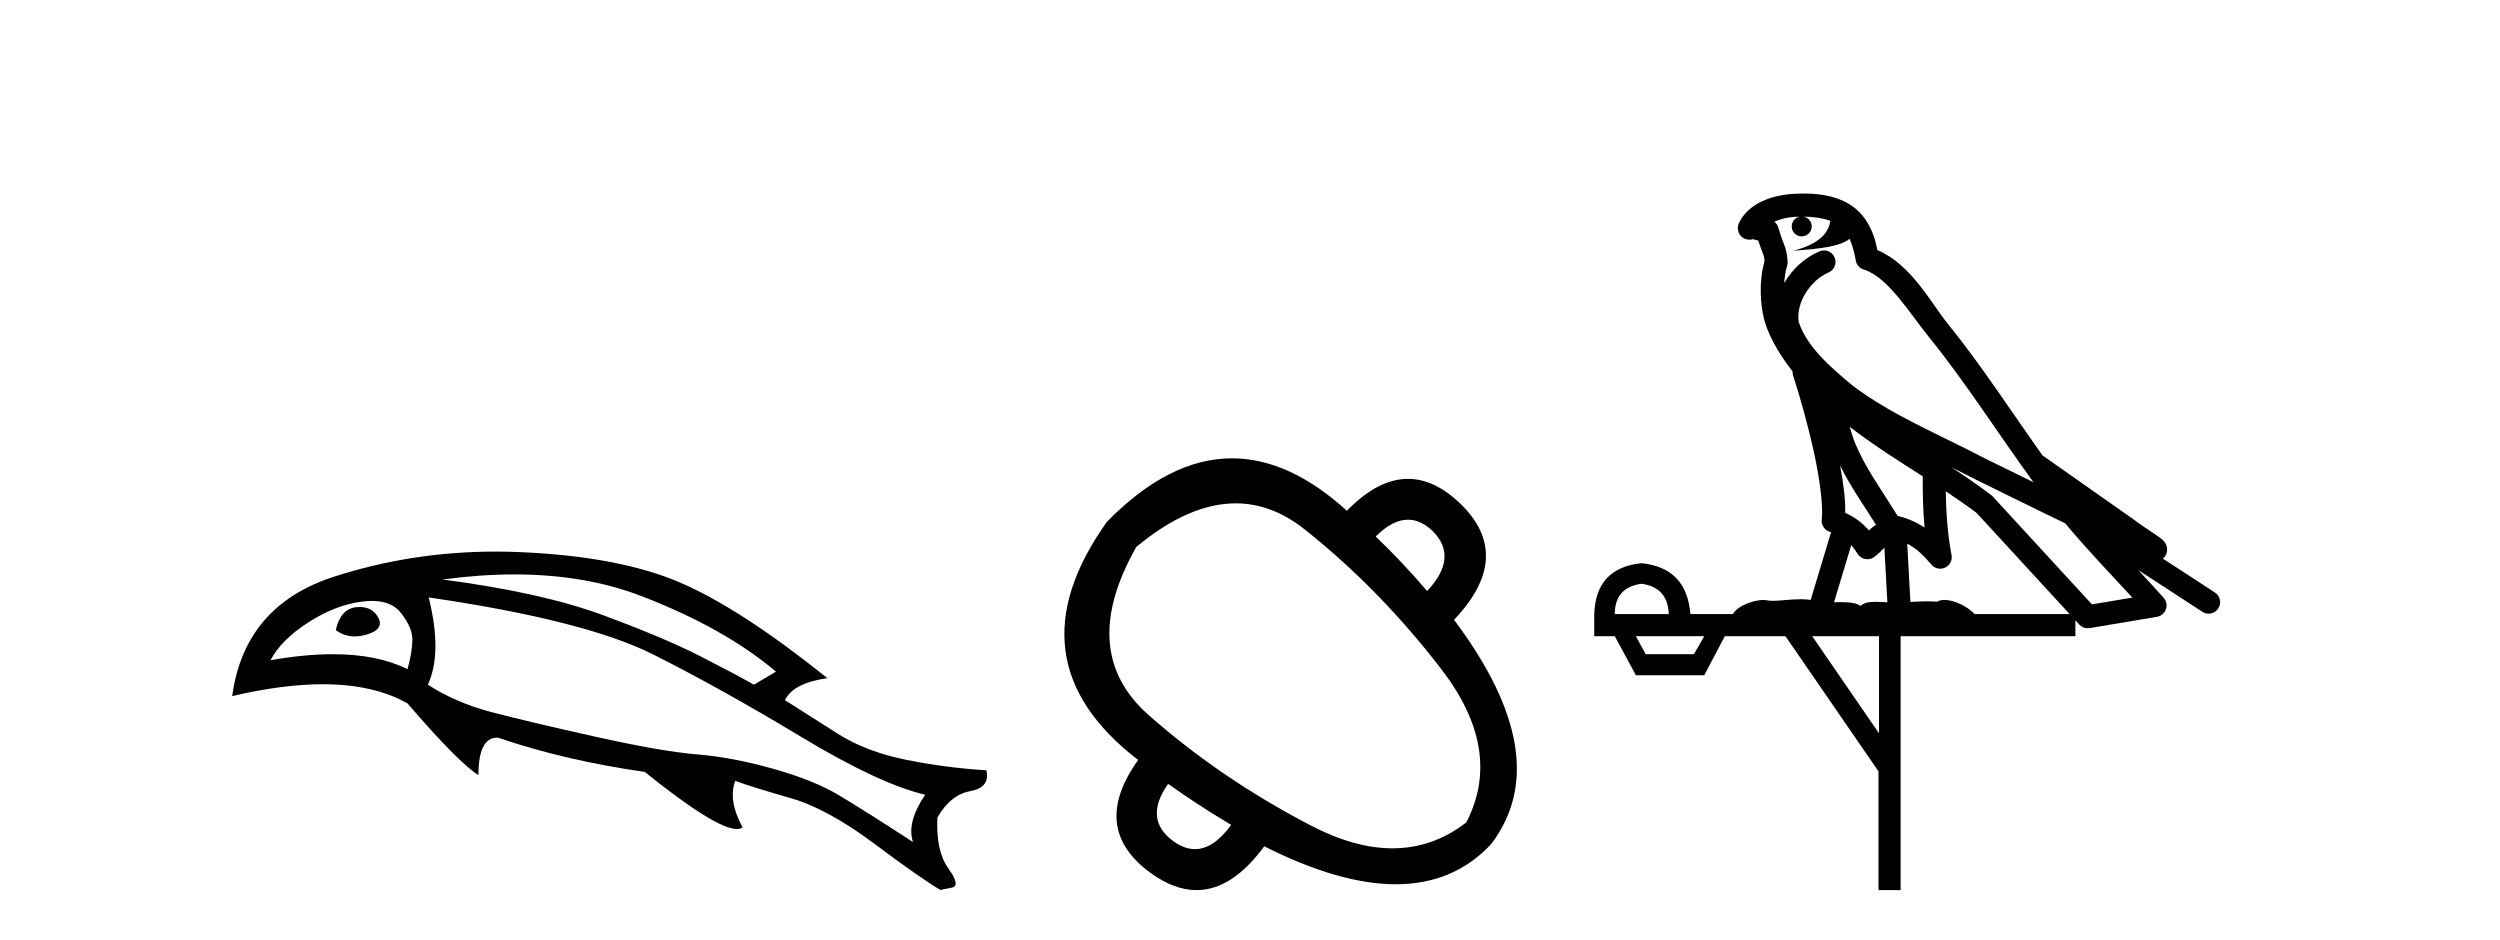
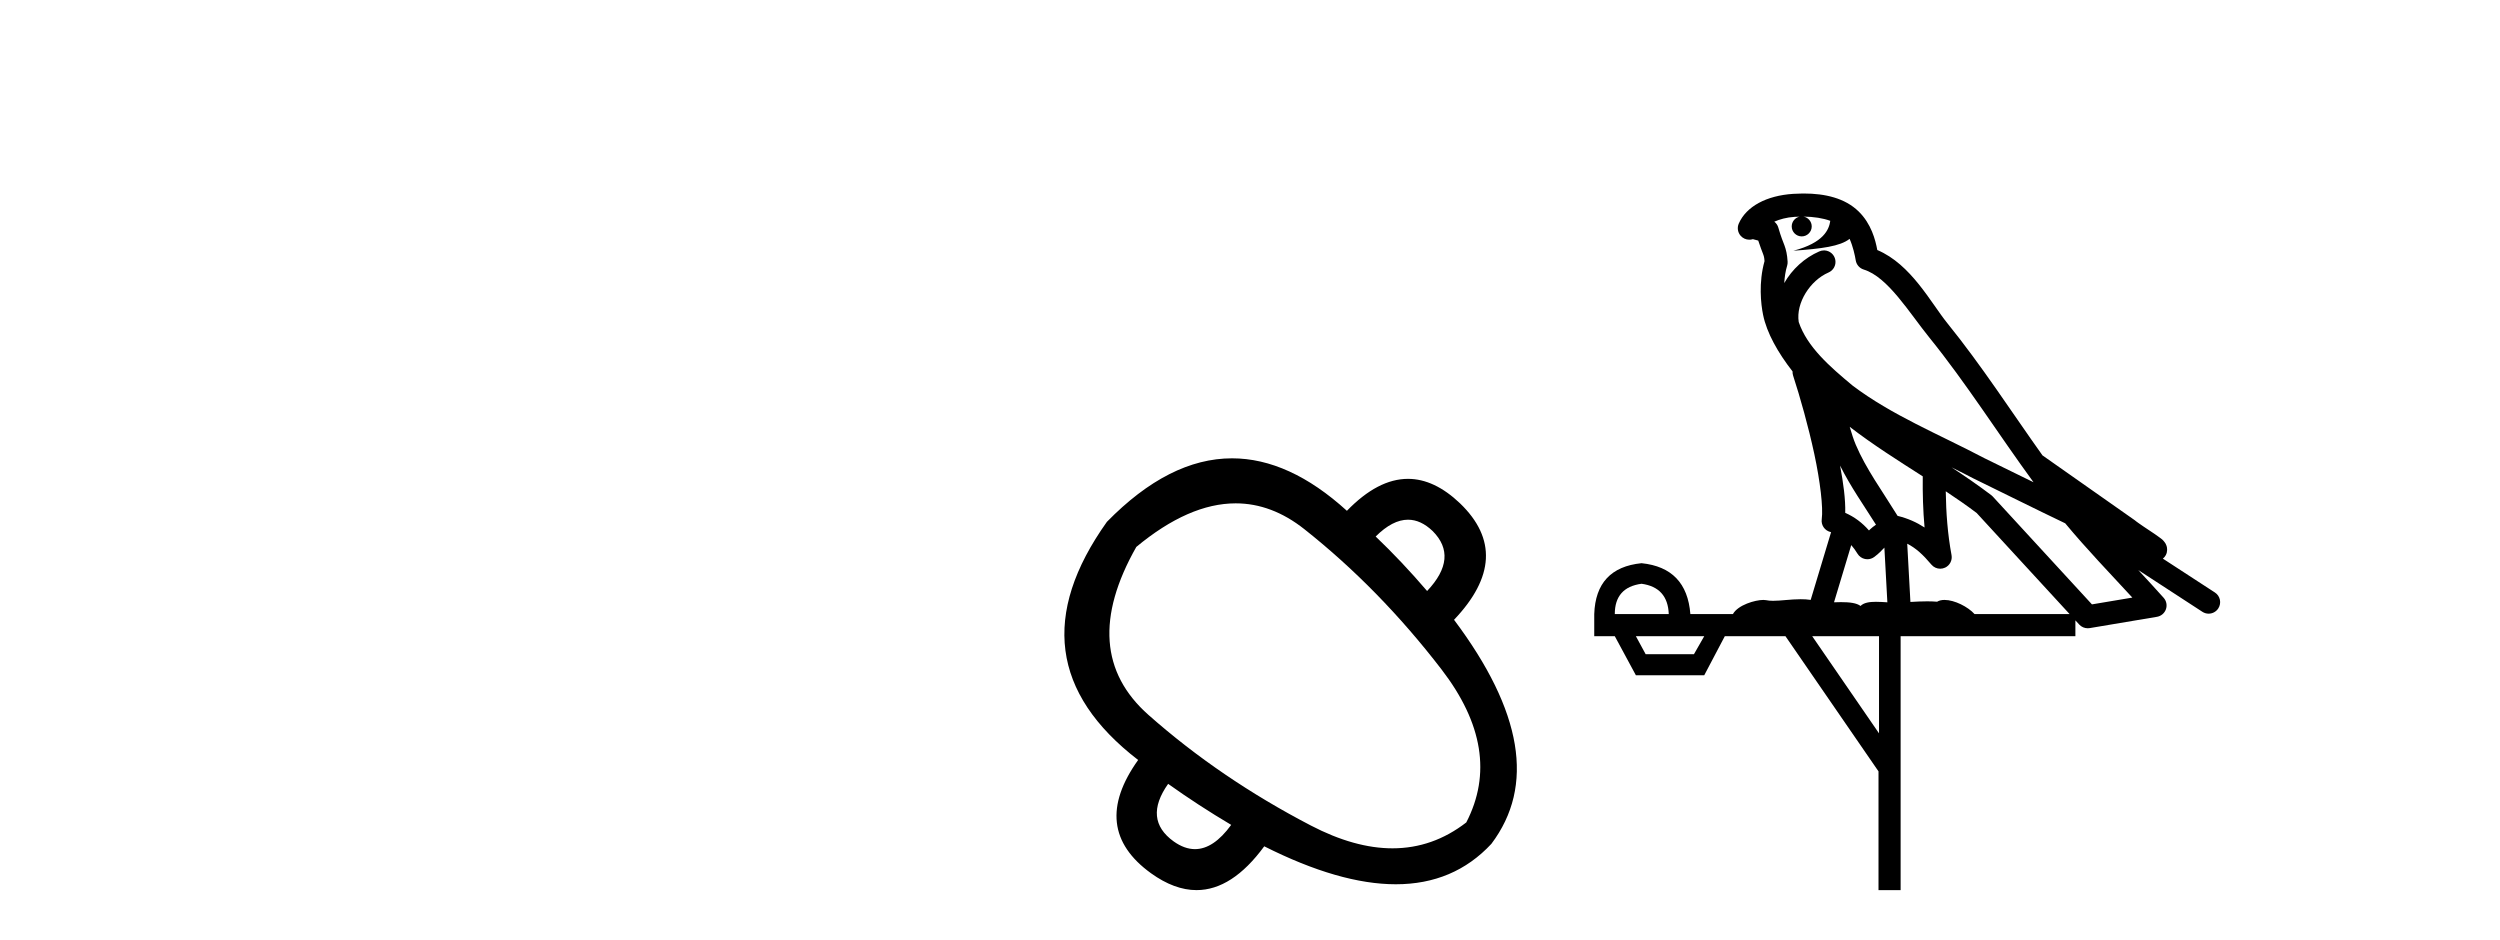
<svg xmlns="http://www.w3.org/2000/svg" width="109.0" height="41.0">
-   <path d="M 15.685 26.466 Q 15.609 26.466 15.527 26.475 Q 14.852 26.546 14.638 27.47 Q 15.007 27.747 15.466 27.747 Q 15.714 27.747 15.989 27.666 Q 16.771 27.435 16.487 26.919 Q 16.237 26.466 15.685 26.466 ZM 16.216 26.2 Q 17.075 26.2 17.482 26.724 Q 17.98 27.364 17.98 27.879 Q 17.98 28.394 17.767 29.176 Q 16.461 28.524 14.515 28.524 Q 13.283 28.524 11.795 28.785 Q 12.257 27.897 13.448 27.133 Q 14.638 26.368 15.811 26.226 Q 16.025 26.2 16.216 26.2 ZM 22.43 25.045 Q 25.495 25.045 27.933 25.977 Q 31.558 27.364 33.833 29.283 L 32.873 29.852 Q 32.056 29.39 30.527 28.608 Q 28.999 27.826 26.315 26.83 Q 23.632 25.835 19.295 25.266 Q 20.937 25.045 22.43 25.045 ZM 18.691 26.048 Q 25.516 27.044 28.484 28.537 Q 31.452 30.03 34.9 32.109 Q 38.348 34.188 40.338 34.65 Q 39.521 35.859 39.805 36.712 Q 37.672 35.326 36.57 34.668 Q 35.468 34.011 33.691 33.513 Q 31.914 33.015 30.385 32.891 Q 28.857 32.767 25.907 32.109 Q 22.956 31.451 21.41 31.043 Q 19.864 30.634 18.655 29.852 Q 19.295 28.465 18.691 26.048 ZM 21.618 24.049 Q 17.953 24.049 14.567 25.142 Q 10.657 26.404 10.124 30.349 Q 12.329 29.833 14.074 29.833 Q 16.294 29.833 17.767 30.669 Q 19.97 33.229 20.859 33.797 Q 20.859 32.162 21.677 32.162 Q 21.694 32.162 21.712 32.162 Q 24.627 33.158 28.11 33.655 Q 31.207 36.145 32.126 36.145 Q 32.283 36.145 32.376 36.072 Q 31.736 34.899 32.056 34.046 L 32.056 34.046 Q 32.838 34.331 34.455 34.793 Q 36.073 35.255 38.116 36.783 Q 40.16 38.312 41.013 38.809 Q 41.085 38.774 41.493 38.703 Q 41.902 38.632 41.351 37.867 Q 40.8 37.103 40.871 35.646 Q 41.44 34.65 42.311 34.491 Q 43.182 34.331 43.004 33.584 Q 41.227 33.477 39.485 33.122 Q 37.743 32.767 36.517 31.985 Q 35.291 31.203 34.224 30.527 Q 34.58 29.781 36.073 29.567 Q 32.305 26.546 29.674 25.409 Q 27.044 24.271 22.761 24.076 Q 22.186 24.049 21.618 24.049 Z" style="fill:#000000;stroke:none" />
  <path d="M 61.39 22.659 Q 61.945 22.659 62.462 23.152 Q 63.61 24.3 62.222 25.768 Q 61.127 24.487 59.979 23.392 Q 60.713 22.659 61.39 22.659 ZM 53.876 21.946 Q 55.447 21.946 56.87 23.072 Q 60.14 25.661 62.849 29.185 Q 65.558 32.708 63.93 35.858 Q 62.471 36.987 60.713 36.987 Q 59.063 36.987 57.15 35.991 Q 53.2 33.936 50.076 31.173 Q 46.953 28.411 49.543 23.846 Q 51.835 21.946 53.876 21.946 ZM 50.931 34.176 Q 52.239 35.11 53.68 35.965 Q 52.912 37.022 52.101 37.022 Q 51.643 37.022 51.171 36.685 Q 49.836 35.724 50.931 34.176 ZM 53.716 19.983 Q 50.974 19.983 48.261 22.752 Q 43.964 28.784 49.623 33.135 Q 47.487 36.125 50.183 38.073 Q 51.206 38.809 52.169 38.809 Q 53.721 38.809 55.121 36.899 Q 58.406 38.554 60.856 38.554 Q 63.384 38.554 65.024 36.792 Q 67.88 33.002 63.396 27.023 Q 66.039 24.247 63.663 21.951 Q 62.54 20.878 61.388 20.878 Q 60.075 20.878 58.725 22.271 Q 56.208 19.983 53.716 19.983 Z" style="fill:#000000;stroke:none" />
  <path d="M 78.633 9.444 C 79.086 9.448 79.485 9.513 79.8 9.628 C 79.748 10.005 79.516 10.588 78.192 10.932 C 79.424 10.843 80.228 10.742 80.643 10.414 C 80.793 10.752 80.874 11.134 80.91 11.353 C 80.941 11.541 81.076 11.696 81.258 11.752 C 82.312 12.075 83.238 13.629 84.128 14.728 C 85.729 16.707 87.116 18.912 88.662 21.026 C 87.949 20.676 87.236 20.326 86.519 19.976 C 84.525 18.928 82.479 18.102 80.771 16.81 C 79.778 15.983 78.793 15.129 78.424 14.04 C 78.296 13.201 78.925 12.229 79.719 11.883 C 79.936 11.792 80.061 11.563 80.02 11.332 C 79.979 11.1 79.782 10.928 79.547 10.918 C 79.54 10.918 79.533 10.918 79.525 10.918 C 79.454 10.918 79.383 10.933 79.318 10.963 C 78.682 11.24 78.138 11.735 77.793 12.342 C 77.809 12.085 77.846 11.822 77.919 11.585 C 77.936 11.529 77.943 11.47 77.94 11.411 C 77.923 11.099 77.87 10.882 77.802 10.698 C 77.733 10.514 77.658 10.35 77.535 9.924 C 77.506 9.821 77.444 9.73 77.359 9.665 C 77.595 9.561 77.892 9.477 78.249 9.454 C 78.321 9.449 78.39 9.449 78.46 9.447 L 78.46 9.447 C 78.265 9.49 78.119 9.664 78.119 9.872 C 78.119 10.112 78.314 10.307 78.555 10.307 C 78.795 10.307 78.991 10.112 78.991 9.872 C 78.991 9.658 78.836 9.481 78.633 9.444 ZM 80.647 18.609 C 81.668 19.396 82.761 20.083 83.832 20.769 C 83.824 21.509 83.843 22.253 83.911 22.999 C 83.563 22.771 83.179 22.6 82.735 22.492 C 82.075 21.42 81.351 20.432 80.909 19.384 C 80.817 19.167 80.731 18.896 80.647 18.609 ZM 80.227 20.299 C 80.687 21.223 81.275 22.054 81.793 22.877 C 81.694 22.944 81.604 23.014 81.533 23.082 C 81.514 23.099 81.504 23.111 81.487 23.128 C 81.202 22.8 80.854 22.534 80.452 22.361 C 80.467 21.773 80.372 21.065 80.227 20.299 ZM 85.088 20.376 L 85.088 20.376 C 85.417 20.539 85.744 20.703 86.065 20.872 C 86.07 20.874 86.075 20.876 86.079 20.878 C 87.396 21.52 88.711 22.18 90.043 22.816 C 90.982 23.947 91.995 24.996 92.97 26.055 C 92.383 26.154 91.796 26.252 91.209 26.351 C 89.768 24.783 88.327 23.216 86.885 21.648 C 86.865 21.626 86.843 21.606 86.819 21.588 C 86.256 21.162 85.674 20.763 85.088 20.376 ZM 80.714 23.766 C 80.812 23.877 80.903 24.001 80.987 24.141 C 81.059 24.261 81.179 24.345 81.317 24.373 C 81.35 24.38 81.383 24.383 81.417 24.383 C 81.522 24.383 81.625 24.35 81.711 24.288 C 81.922 24.135 82.05 23.989 82.159 23.876 L 82.289 26.261 C 82.121 26.25 81.95 26.239 81.79 26.239 C 81.508 26.239 81.261 26.275 81.119 26.42 C 80.95 26.29 80.645 26.253 80.268 26.253 C 80.171 26.253 80.069 26.256 79.963 26.26 L 80.714 23.766 ZM 71.571 25.452 C 72.333 25.556 72.729 25.997 72.758 26.774 L 70.405 26.774 C 70.405 25.997 70.794 25.556 71.571 25.452 ZM 84.835 21.42 L 84.835 21.42 C 85.297 21.727 85.749 22.039 86.181 22.365 C 87.532 23.835 88.884 25.304 90.235 26.774 L 86.091 26.774 C 85.802 26.454 85.216 26.157 84.781 26.157 C 84.658 26.157 84.546 26.181 84.458 26.235 C 84.32 26.223 84.175 26.218 84.025 26.218 C 83.79 26.218 83.544 26.23 83.294 26.245 L 83.155 23.705 L 83.155 23.705 C 83.533 23.898 83.841 24.18 84.21 24.618 C 84.308 24.734 84.449 24.796 84.594 24.796 C 84.666 24.796 84.739 24.78 84.808 24.748 C 85.014 24.651 85.128 24.427 85.087 24.203 C 84.917 23.286 84.848 22.359 84.835 21.42 ZM 74.305 27.738 L 73.857 28.522 L 71.75 28.522 L 71.324 27.738 ZM 81.925 27.738 L 81.925 31.974 L 79.012 27.738 ZM 78.645 8.437 C 78.629 8.437 78.612 8.437 78.596 8.437 C 78.46 8.438 78.323 8.443 78.185 8.452 L 78.185 8.452 C 77.014 8.528 76.135 9.003 75.81 9.749 C 75.734 9.923 75.763 10.125 75.885 10.271 C 75.981 10.387 76.123 10.451 76.27 10.451 C 76.308 10.451 76.347 10.447 76.385 10.438 C 76.415 10.431 76.421 10.427 76.426 10.427 C 76.432 10.427 76.439 10.432 76.476 10.441 C 76.514 10.449 76.576 10.467 76.659 10.489 C 76.751 10.772 76.821 10.942 76.861 11.049 C 76.906 11.17 76.921 11.213 76.933 11.386 C 76.672 12.318 76.773 13.254 76.871 13.729 C 77.031 14.516 77.519 15.378 78.155 16.194 C 78.153 16.255 78.159 16.316 78.179 16.375 C 78.487 17.319 78.847 18.6 79.104 19.795 C 79.36 20.99 79.497 22.136 79.428 22.638 C 79.392 22.892 79.555 23.132 79.804 23.194 C 79.815 23.197 79.825 23.201 79.835 23.203 L 78.946 26.155 C 78.802 26.133 78.655 26.126 78.509 26.126 C 78.076 26.126 77.65 26.195 77.307 26.195 C 77.194 26.195 77.09 26.187 76.998 26.167 C 76.967 26.16 76.928 26.157 76.883 26.157 C 76.525 26.157 75.775 26.375 75.555 26.774 L 73.7 26.774 C 73.595 25.429 72.886 24.69 71.571 24.555 C 70.241 24.69 69.554 25.429 69.509 26.774 L 69.509 27.738 L 70.405 27.738 L 71.324 29.441 L 74.305 29.441 L 75.202 27.738 L 77.846 27.738 L 81.903 33.632 L 81.903 38.809 L 82.867 38.809 L 82.867 27.738 L 90.487 27.738 L 90.487 27.048 C 90.543 27.109 90.599 27.17 90.655 27.23 C 90.751 27.335 90.885 27.392 91.024 27.392 C 91.052 27.392 91.079 27.39 91.107 27.386 C 92.086 27.221 93.064 27.057 94.043 26.893 C 94.223 26.863 94.373 26.737 94.434 26.564 C 94.495 26.392 94.457 26.2 94.335 26.064 C 93.969 25.655 93.598 25.253 93.228 24.854 L 93.228 24.854 L 96.023 26.674 C 96.107 26.729 96.202 26.756 96.296 26.756 C 96.46 26.756 96.621 26.675 96.717 26.527 C 96.868 26.295 96.803 25.984 96.57 25.833 L 94.301 24.356 C 94.349 24.317 94.395 24.268 94.43 24.202 C 94.511 24.047 94.49 23.886 94.463 23.803 C 94.436 23.72 94.406 23.679 94.383 23.647 C 94.289 23.519 94.241 23.498 94.174 23.446 C 94.108 23.395 94.034 23.343 93.953 23.288 C 93.792 23.178 93.606 23.056 93.446 22.949 C 93.285 22.842 93.135 22.73 93.13 22.726 C 93.115 22.711 93.098 22.698 93.081 22.686 C 91.743 21.745 90.404 20.805 89.067 19.865 C 89.063 19.862 89.058 19.86 89.054 19.857 C 87.695 17.95 86.408 15.95 84.908 14.096 C 84.178 13.194 83.326 11.524 81.85 10.901 C 81.769 10.459 81.586 9.754 81.034 9.217 C 80.439 8.638 79.577 8.437 78.645 8.437 Z" style="fill:#000000;stroke:none" />
</svg>